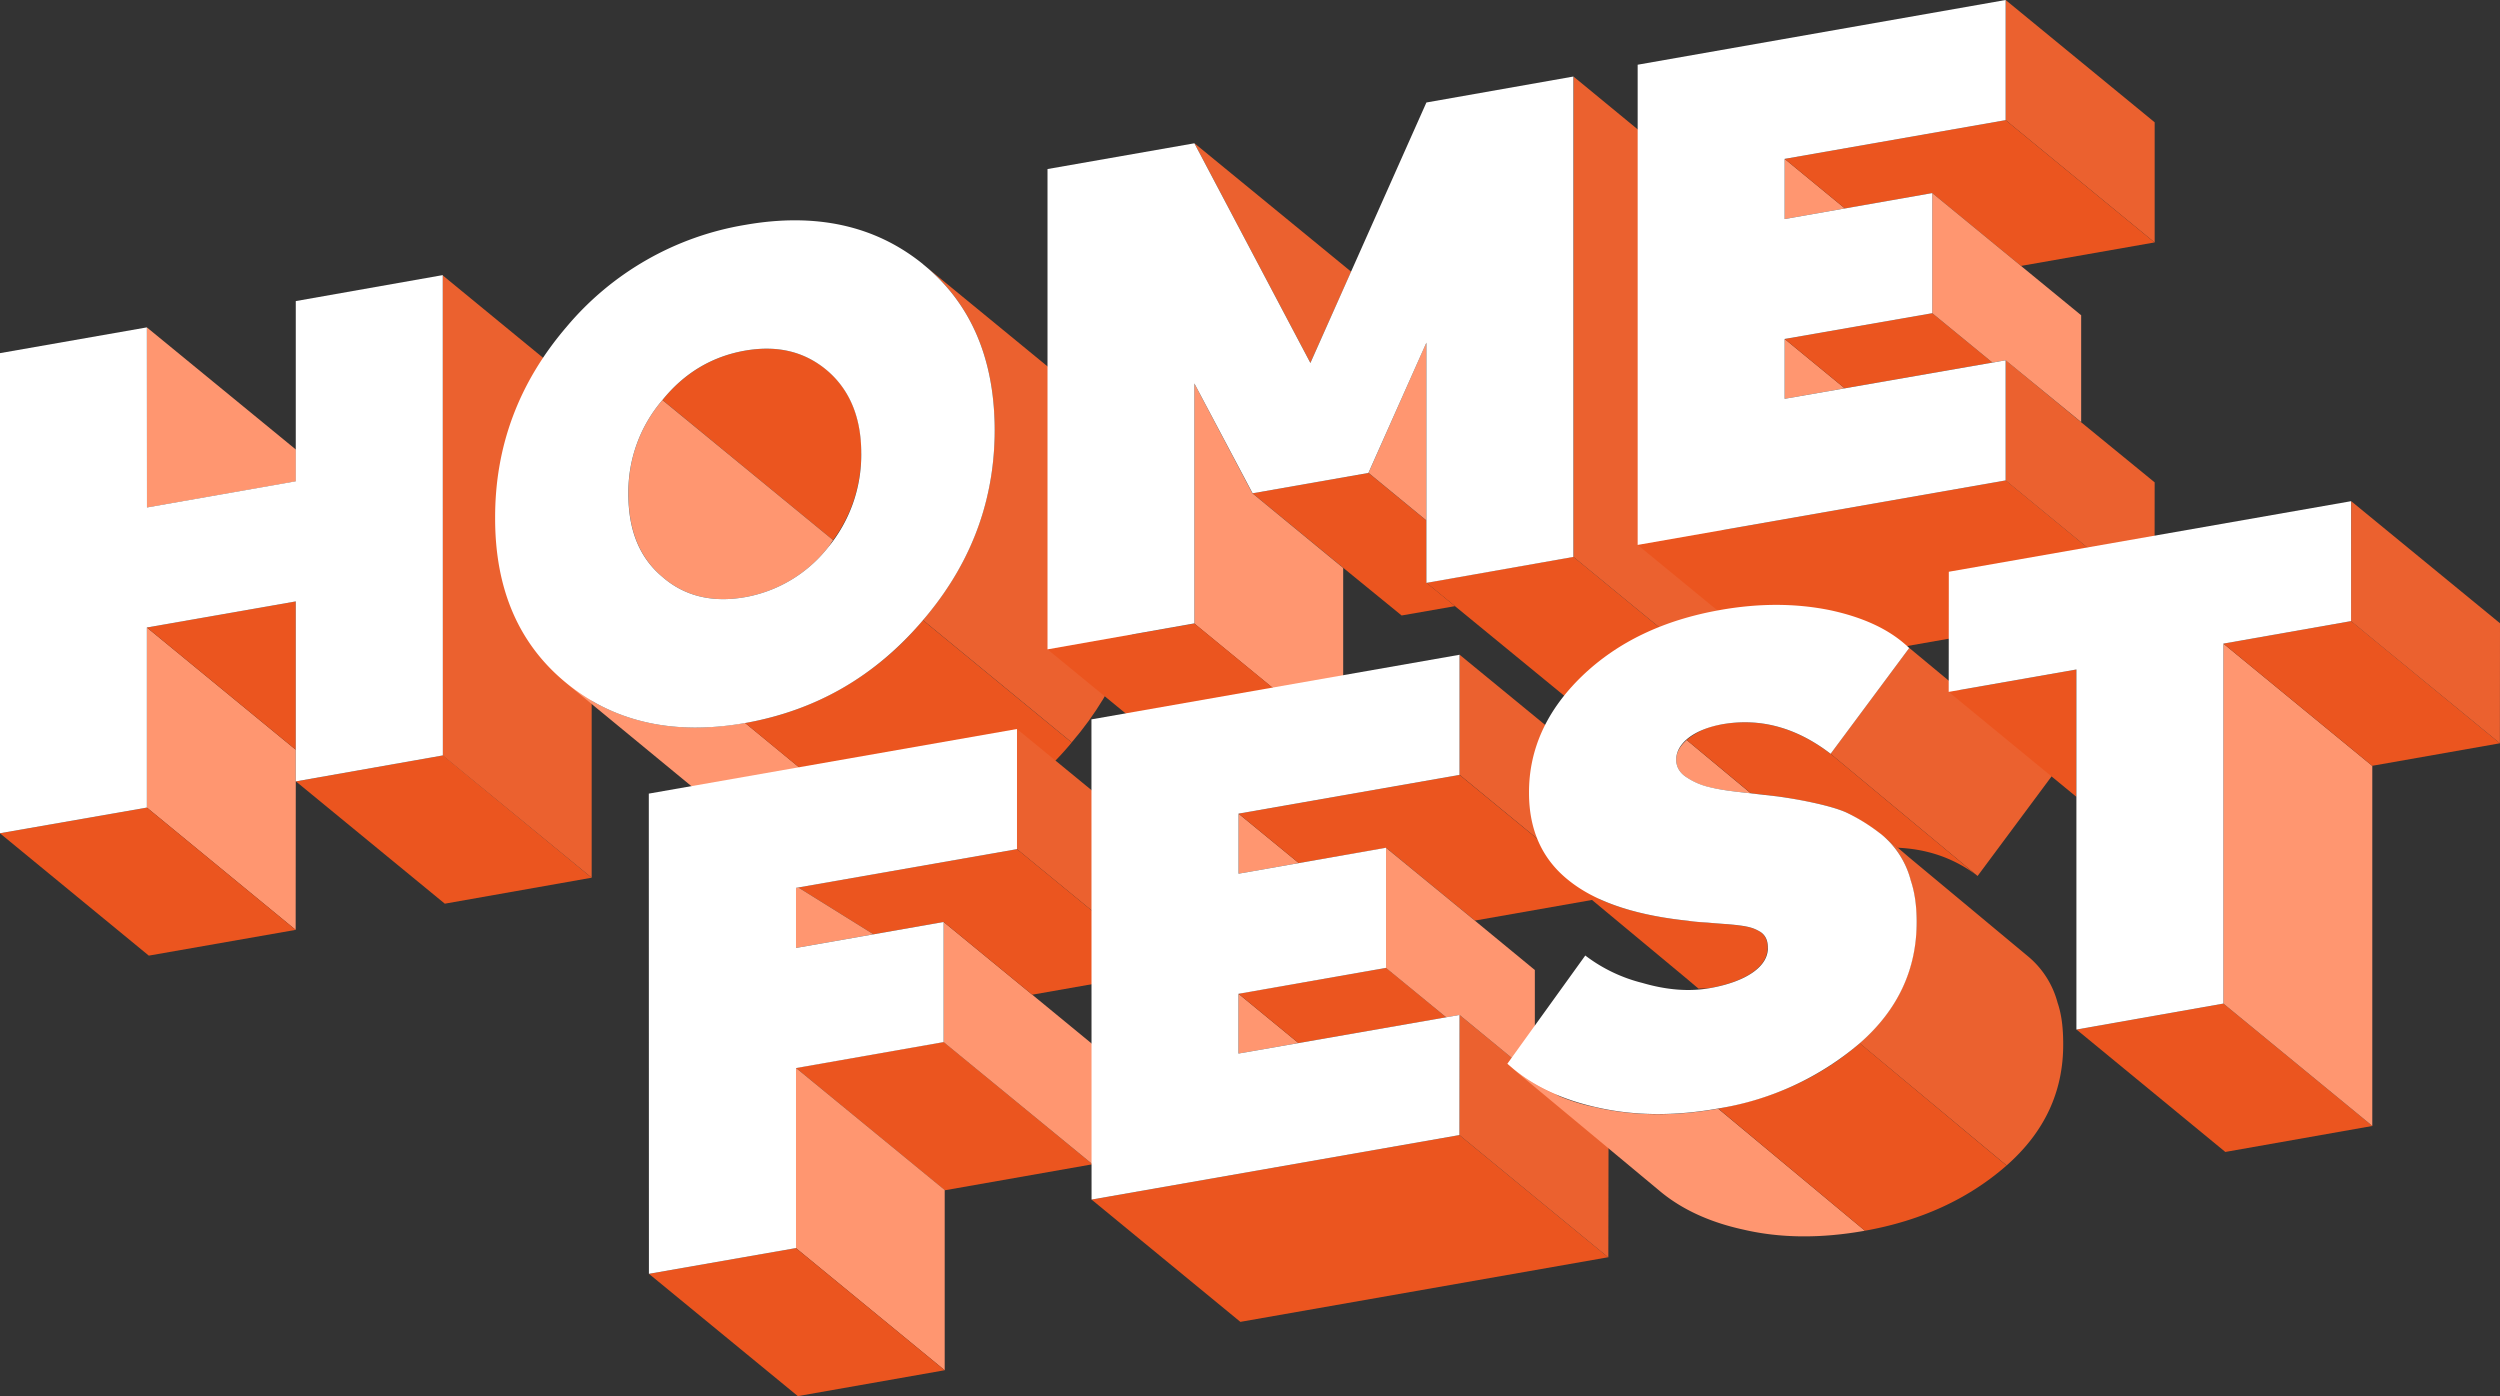
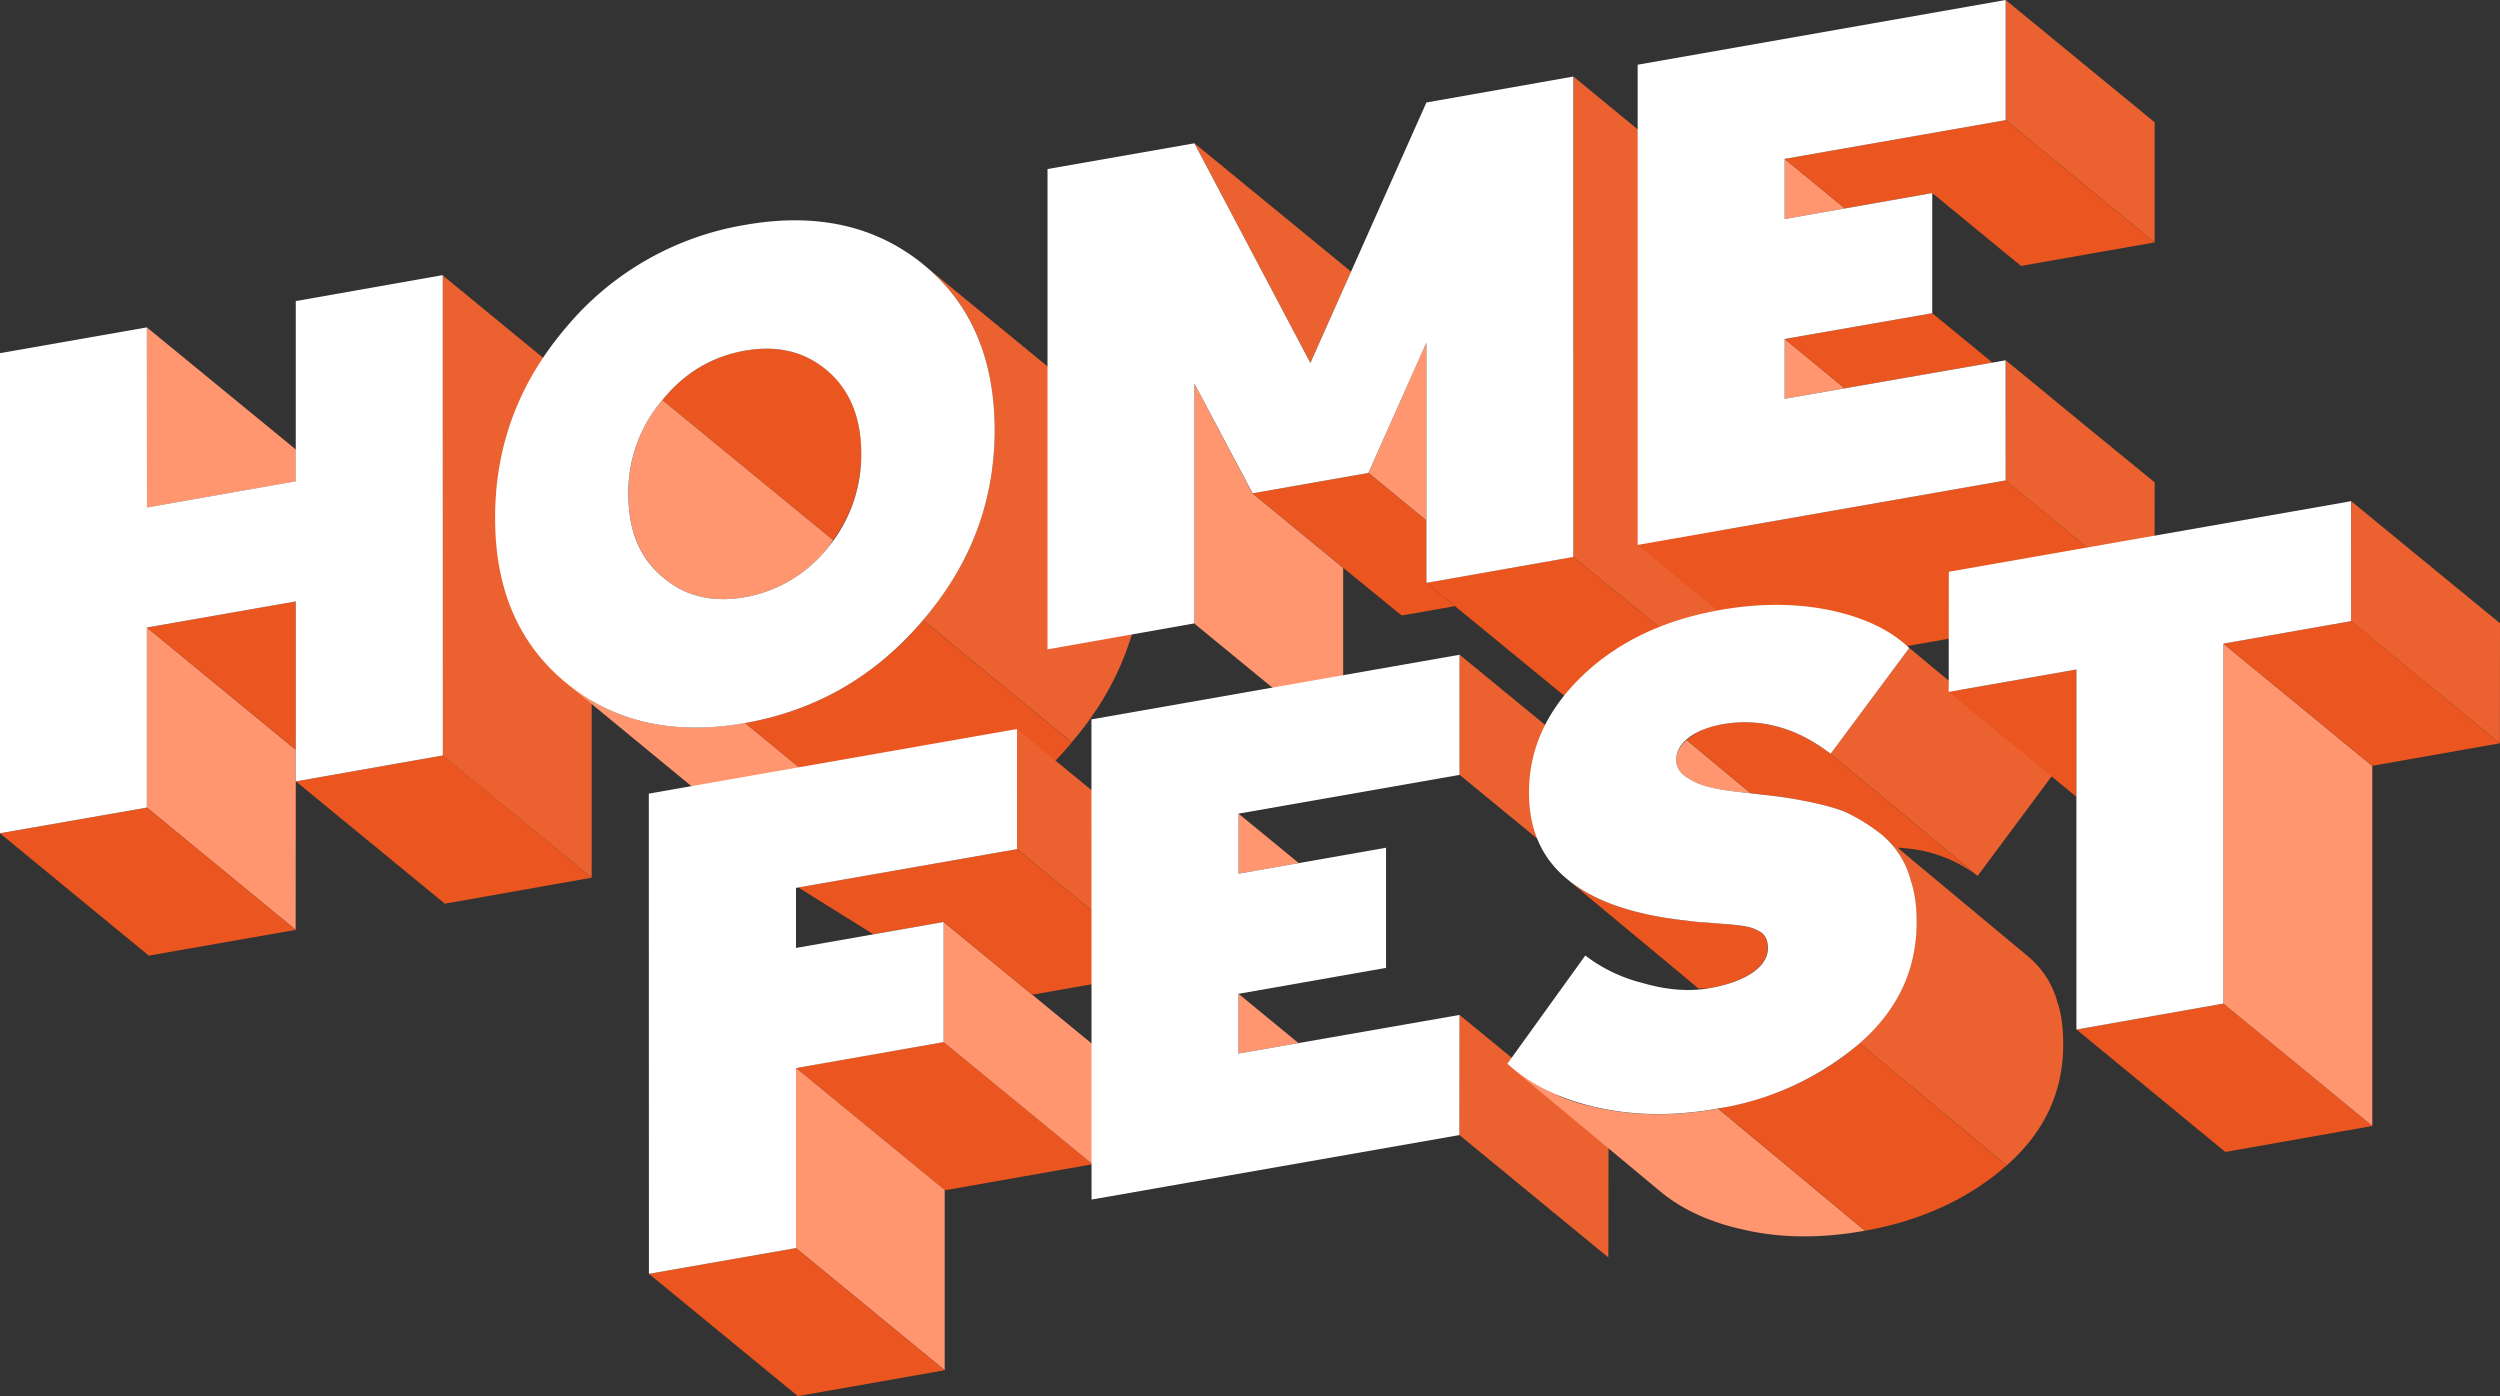
<svg xmlns="http://www.w3.org/2000/svg" width="231" height="129" fill="none">
  <rect width="100%" height="100%" fill="#333333" stroke="none" />
  <g clip-path="url(#a)">
    <path d="M27.34 44.47v-2.93L13.57 30.25V46.9l13.77-2.42ZM27.33 72.2v-2.92l-13.76-11.3v16.64l13.75 11.3.01-13.73Z" fill="#FF9670" />
    <path d="m0 77 13.75 11.3 13.57-2.38-13.75-11.3L0 76.99ZM27.33 55.57l-13.76 2.41 13.76 11.3V55.57ZM40.92 69.8l-13.58 2.4L41.1 83.5l13.57-2.4-13.74-11.3Z" fill="#EB551F" />
    <path d="M54.66 36.74 40.9 25.44V69.8L54.67 81.1V36.74Z" fill="#EB612F" />
    <path d="M27.33 27.83v16.64l-13.75 2.42-.01-16.64L0 32.63v44.36l13.57-2.37V57.98l13.76-2.41V72.2l13.59-2.4-.01-44.38-13.58 2.4Z" fill="#fff" />
    <mask id="b" style="mask-type:luminance" maskUnits="userSpaceOnUse" x="0" y="0" width="231" height="129">
      <path d="M231 0H0v129h231V0Z" fill="#fff" />
    </mask>
    <g mask="url(#b)">
      <path d="m52.35 63.14 13.72 11.3c4.43 3.6 9.92 4.8 16.5 3.65L68.85 66.8c-6.6 1.17-12.1-.09-16.49-3.66Z" fill="#FF9670" />
      <path d="M99.02 68.6 85.27 57.3a27.1 27.1 0 0 1-16.43 9.5L82.58 78.1h.02a27.12 27.12 0 0 0 16.43-9.5" fill="#EB551F" />
      <path d="M99.04 68.58c4.4-5.14 6.64-11 6.64-17.57 0-6.61-2.24-11.7-6.63-15.3l-13.77-11.3c4.43 3.58 6.61 8.71 6.63 15.3 0 6.57-2.2 12.42-6.63 17.59l13.75 11.3.01-.02" fill="#EB612F" />
      <path d="M79.6 41.88c-.01-3.27-1.06-5.82-3.1-7.6-2.1-1.78-4.62-2.41-7.66-1.88-3.04.54-5.6 2.06-7.63 4.56l15.77 12.95a13.39 13.39 0 0 0 2.6-8.03" fill="#EB551F" />
      <path d="M61.21 36.96a13.05 13.05 0 0 0-3.14 8.7c0 3.32 1.02 5.86 3.14 7.65 2.03 1.76 4.58 2.4 7.62 1.87a12.55 12.55 0 0 0 7.65-4.56c.19-.22.32-.48.5-.71L61.2 36.96Z" fill="#FF9670" />
      <path d="M85.28 24.41c4.43 3.59 6.61 8.72 6.63 15.3 0 6.58-2.2 12.43-6.63 17.6-4.41 5.2-9.9 8.34-16.44 9.5-6.6 1.16-12.1-.1-16.48-3.67-4.42-3.6-6.63-8.7-6.61-15.31-.01-6.6 2.18-12.47 6.6-17.63a27.39 27.39 0 0 1 16.5-9.42c6.53-1.15 12.02.05 16.44 3.63M68.83 55.18a12.58 12.58 0 0 0 7.65-4.56 13.45 13.45 0 0 0 3.1-8.74c0-3.27-1.05-5.82-3.1-7.6-2.08-1.78-4.6-2.41-7.65-1.88-3.04.54-5.6 2.06-7.62 4.56a13.08 13.08 0 0 0-3.15 8.7c0 3.32 1.02 5.87 3.15 7.65 2.02 1.76 4.58 2.4 7.61 1.87" fill="#fff" />
    </g>
    <path d="m124.84 25.1-14.48-11.87 10.72 20.3 3.76-8.42Z" fill="#EB612F" />
    <path d="m159.13 62.75-13.75-11.3-13.58 2.4 2.63 2.15 11.13 9.13 13.57-2.38Z" fill="#EB551F" />
    <path d="m134.43 56-2.63-2.16V48.1l-5.35-4.4-10.72 1.88 8.4 6.9 5.38 4.39 4.92-.86Z" fill="#EB551F" />
    <path d="M110.36 35.42v22.2L124.1 68.9h.01V52.48l-8.39-6.9-5.37-10.16Z" fill="#FF9670" />
-     <path d="m96.79 60 13.78 11.3 13.55-2.4-13.76-11.29L96.79 60Z" fill="#EB551F" />
    <path d="m131.8 31.65-5.35 12.04 5.35 4.4V31.65Z" fill="#FF9670" />
    <path d="M159.13 62.75V18.38L145.4 7.08l-.01 44.38 13.75 11.29Z" fill="#EB612F" />
    <path d="m145.39 7.07-13.59 2.4-10.72 24.07-10.72-20.3-13.57 2.38V60l13.57-2.4V35.43l5.38 10.15 10.7-1.88 5.36-12.04v22.2l13.58-2.4V7.08Z" fill="#fff" />
    <path d="M164.9 14.68v5.56l5.57-.98-5.57-4.58Z" fill="#FF9670" />
    <path d="M185.32 0v11.1l13.76 11.3h.01v-11.1L185.32 0Z" fill="#EB612F" />
    <path d="M164.9 31.32v5.53l5.55-.97-5.55-4.56Z" fill="#FF9670" />
    <path d="m164.9 31.32 5.55 4.56 13.65-2.38-5.56-4.56-13.64 2.38ZM185.32 44.39l-34 5.96 13.76 11.3 33.98-5.97-13.74-11.3ZM199.08 22.4l-13.76-11.3-20.42 3.58 5.57 4.58 8.07-1.42 8.2 6.73 12.34-2.17Z" fill="#EB551F" />
    <path d="m199.08 55.67.01-11.1-6.8-5.56-6.96-5.72-.01 11.1 13.74 11.29h.02Z" fill="#EB612F" />
-     <path d="m192.3 29.13-5.56-4.56-8.2-6.73v11.1l5.56 4.56 1.22-.21L192.3 39v-9.88Z" fill="#FF9670" />
    <path d="m185.32 0-34 5.98v44.37l34-5.96v-11.1l-20.42 3.56v-5.53l13.64-2.38v-11.1l-13.64 2.4v-5.56l20.42-3.58V0Z" fill="#fff" />
    <path d="m73.55 98.68 13.76 11.3 13.63-2.4v-.01L87.19 96.28l-13.64 2.4Z" fill="#EB551F" />
    <path d="m73.54 115.32 13.75 11.29v-16.64h.02L73.55 98.68v16.64Z" fill="#FF9670" />
    <path d="M59.96 117.7 73.72 129l13.57-2.39-13.75-11.29-13.58 2.38Z" fill="#EB551F" />
    <path d="m95.38 91.91-8.19-6.72v11.1l13.75 11.28V96.48l-5.56-4.57Z" fill="#FF9670" />
    <path d="m107.73 89.74-.01-11.1-13.75-11.28v11.1l13.74 11.28h.02Z" fill="#EB612F" />
    <path d="M107.71 89.74 93.97 78.46 73.76 82l6.95 4.33 6.48-1.14 8.19 6.72 12.33-2.17Z" fill="#EB551F" />
-     <path d="M73.55 82.04v5.55l7.16-1.26L73.76 82l-.2.04Z" fill="#FF9670" />
    <path d="m93.97 78.46-20.42 3.58v5.55l13.64-2.4v11.1l-13.64 2.4v16.63l-13.59 2.38-.01-44.37 34.02-5.97v11.1Z" fill="#fff" />
    <path d="M114.44 75.18v5.55l5.57-.98-5.57-4.57Z" fill="#FF9670" />
    <path d="M148.63 82.89v-11.1l-13.77-11.3v11.1l13.75 11.3h.02Z" fill="#EB612F" />
    <path d="M114.43 91.82v5.53l5.55-.97-5.55-4.56Z" fill="#FF9670" />
-     <path d="m114.43 91.82 5.55 4.56L133.63 94l-5.56-4.57-13.64 2.39ZM134.85 104.88l-33.99 5.96 13.75 11.3 33.98-5.97-13.74-11.29ZM148.61 82.9l-13.75-11.3-20.42 3.58 5.57 4.57 8.07-1.41 8.2 6.72 12.33-2.17Z" fill="#EB551F" />
    <path d="m148.61 116.17.02-11.1-6.8-5.57-6.97-5.72-.01 11.1 13.75 11.3.01-.01Z" fill="#EB612F" />
-     <path d="m141.82 89.63-5.55-4.57-8.2-6.72v11.1l5.56 4.56 1.23-.22 6.96 5.72v-9.87Z" fill="#FF9670" />
    <path d="m134.86 93.78-20.43 3.57v-5.52l13.64-2.4v-11.1l-13.63 2.4v-5.55l20.42-3.58V60.5l-34.01 5.97.01 44.37 33.99-5.96.01-11.1Z" fill="#fff" />
    <mask id="c" style="mask-type:luminance" maskUnits="userSpaceOnUse" x="0" y="0" width="231" height="129">
      <path d="M231 0H0v129h231V0Z" fill="#fff" />
    </mask>
    <g mask="url(#c)">
      <path d="M163.33 87.62c.01-.66-.18-1.17-.68-1.52-.53-.3-.93-.46-1.93-.59-.98-.13-1.55-.13-2.93-.26-.7-.04-1.32-.1-1.82-.17-4.9-.51-8.6-1.76-11.05-3.74l10.98 9.13 1.04.88c.34-.03.7.01 1.04-.05 3.27-.58 5.34-1.95 5.34-3.67" fill="#EB551F" />
      <path d="M154.88 70.2c0 .69.34 1.23.99 1.65a6.4 6.4 0 0 0 2.08.89c.7.17 1.7.34 2.98.47l.85.1-5.93-4.93c-.6.53-.97 1.14-.97 1.81Z" fill="#FF9670" />
      <path d="M189.99 71.18a9.68 9.68 0 0 0-.37-.36l-13.6-11.28c.14.1.27.22.38.34l-7.26 9.77 13.59 11.29 7.25-9.76Z" fill="#EB612F" />
      <path d="M147.53 102.33a18 18 0 0 1-7.7-3.54l13.58 11.3c2 1.66 4.57 2.85 7.7 3.53 3.43.8 7.17.82 11.21.1l-13.56-11.28c-4.07.73-7.8.67-11.23-.1" fill="#FF9670" />
      <path d="M190.64 96.47c0-1.44-.14-2.72-.52-3.82a8.33 8.33 0 0 0-2.8-4.34l-10.98-9.14-1-.86-1.6-1.3a8.08 8.08 0 0 1 2.8 4.35c.37 1.1.54 2.38.54 3.8 0 4.44-1.76 8.17-5.25 11.23l13.58 11.3c3.49-3.07 5.25-6.81 5.23-11.23" fill="#EB612F" />
      <path d="M185.4 107.7v-.01l-13.56-11.3c-3.55 3.1-7.9 5.12-13.08 6.04l13.56 11.29c5.2-.93 9.56-2.94 13.08-6.02ZM182.73 80.94l-13.59-11.29c-3.18-2.44-6.53-3.33-10-2.73a6.65 6.65 0 0 0-3.3 1.45l5.94 4.93 2.46.29c.82.1 1.87.3 3.2.56 1.29.28 2.34.57 3.1.9a20.51 20.51 0 0 1 3.19 1.98l1.6 1.3c2.52.11 5.01.81 7.4 2.6Z" fill="#EB551F" />
      <path d="M173.74 77.02a16.97 16.97 0 0 0-3.19-1.97c-.76-.33-1.81-.62-3.1-.9a44.14 44.14 0 0 0-3.2-.56l-3.31-.38c-1.3-.14-2.28-.3-2.98-.48a6.34 6.34 0 0 1-2.09-.89c-.64-.4-.99-.96-.99-1.65 0-1.52 1.67-2.8 4.27-3.27 3.47-.6 6.81.28 10 2.73l7.26-9.77a5.05 5.05 0 0 0-.38-.35c-1.69-1.48-4-2.52-6.94-3.15-3.2-.65-6.6-.65-10.18-.01-5.23.93-9.45 2.95-12.73 6.1-3.26 3.15-4.91 6.75-4.9 10.78 0 3.43 1.2 6.13 3.66 8.09 2.45 1.98 6.14 3.23 11.05 3.74.5.08 1.11.13 1.81.17 1.4.13 1.95.13 2.94.26 1 .13 1.4.29 1.93.6.5.34.69.85.68 1.51 0 1.73-2.07 3.1-5.34 3.68-1.95.35-4.03.17-6.23-.47a14.48 14.48 0 0 1-5.3-2.54l-7.2 10 .57.49c2 1.65 4.56 2.84 7.7 3.54 3.43.78 7.16.83 11.23.1a26.58 26.58 0 0 0 13.07-6.03c3.5-3.06 5.26-6.8 5.25-11.22 0-1.43-.17-2.7-.54-3.8a8.15 8.15 0 0 0-2.81-4.35" fill="#fff" />
    </g>
    <path d="m180.06 63.93 11.8 9.7V61.86l-11.8 2.07ZM191.87 95.13l13.75 11.31 13.58-2.4v-.01l-13.76-11.3-13.57 2.4Z" fill="#EB551F" />
    <path d="m205.44 92.73 13.76 11.3V70.77l-13.76-11.3v33.26Z" fill="#FF9670" />
    <path d="m205.44 59.47 13.76 11.3v-.01l11.79-2.08-13.75-11.29-11.8 2.08Z" fill="#EB551F" />
    <path d="m217.24 57.4 13.75 11.28.01-11.09-13.75-11.28-.01 11.08Z" fill="#EB612F" />
    <path d="m180.06 63.93 11.8-2.07v33.27l13.58-2.4V59.47l11.8-2.08V46.31l-37.17 6.52-.01 11.1Z" fill="#fff" />
  </g>
  <defs>
    <clipPath id="a">
      <path fill="#fff" d="M0 0h231v129H0z" />
    </clipPath>
  </defs>
</svg>